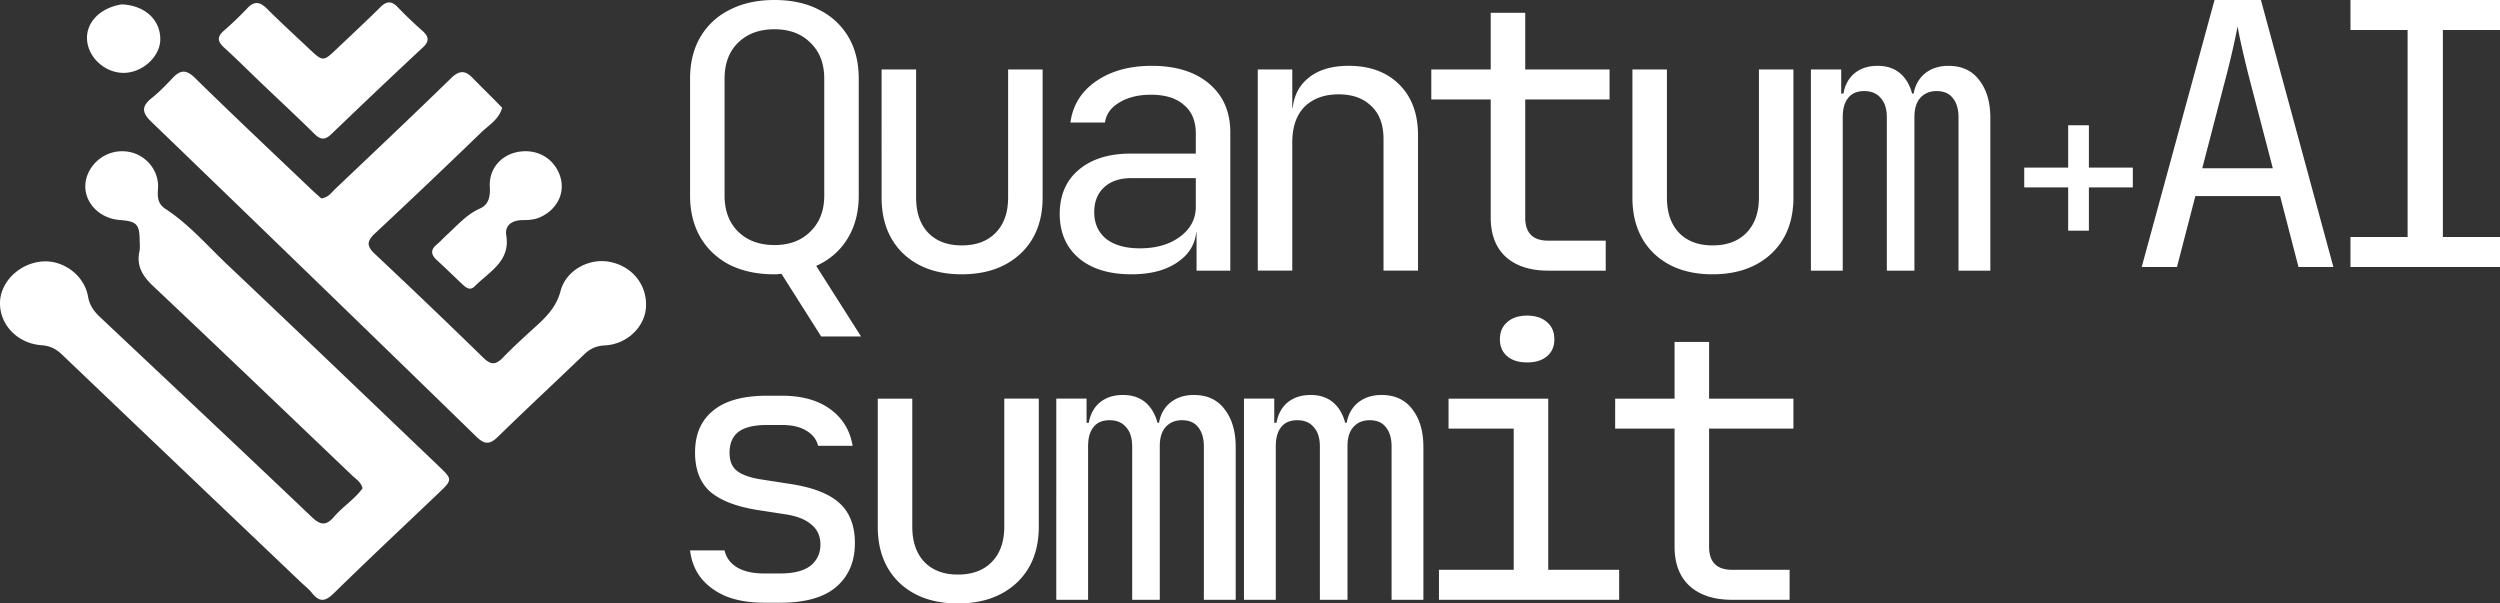
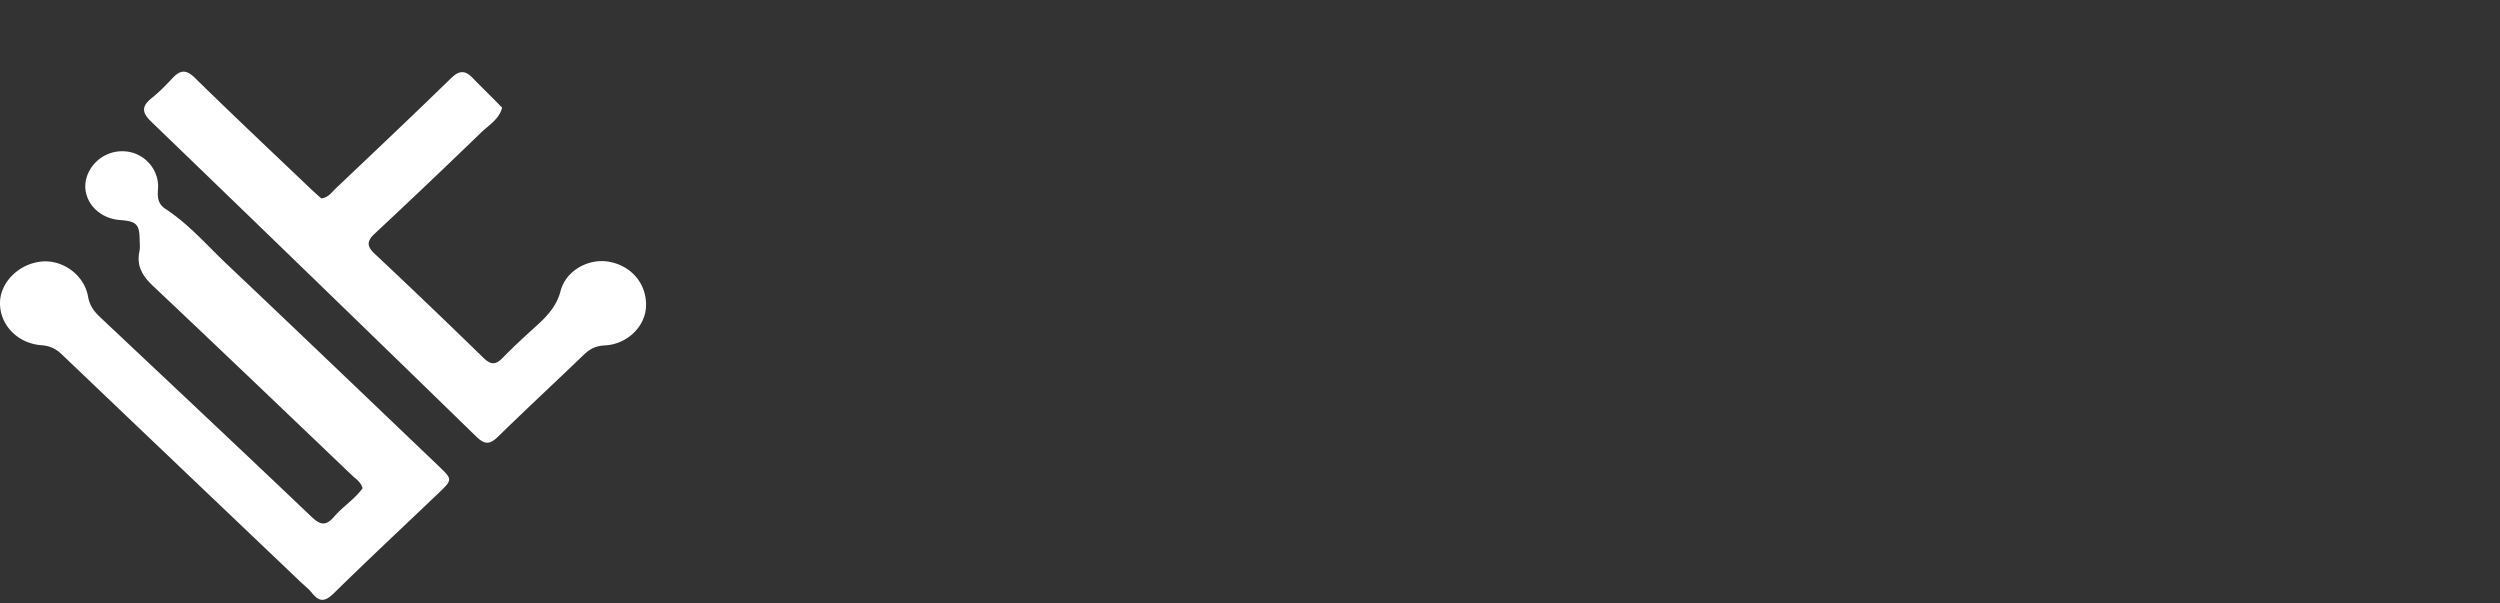
<svg xmlns="http://www.w3.org/2000/svg" width="203" height="49" fill="none">
  <rect width="100%" height="100%" fill="#333333" stroke="none" />
  <path fill="#fff" d="M24.322 47.172C17.856 41.014 11.444 34.912 5.044 28.8c-.477-.455-.956-.717-1.666-.767-1.96-.14-3.4-1.661-3.378-3.447.02-1.682 1.555-3.192 3.407-3.352 1.71-.147 3.438 1.104 3.742 2.844.123.705.464 1.189.958 1.654 5.743 5.41 11.495 10.81 17.208 16.249.71.676 1.167.727 1.807-.016.716-.83 1.687-1.442 2.32-2.317-.134-.513-.545-.75-.859-1.05-5.383-5.14-10.76-10.286-16.175-15.396-.851-.803-1.332-1.625-1.088-2.778.066-.313.024-.648.02-.974-.017-1.237-.268-1.486-1.585-1.582-2.025-.148-3.326-1.956-2.647-3.678a3.03 3.03 0 0 1 3.45-1.842c1.36.287 2.384 1.565 2.271 2.991-.052.667-.016 1.217.597 1.617 1.926 1.258 3.396 2.98 5.032 4.53 5.731 5.42 11.422 10.88 17.128 16.327 1.18 1.126 1.18 1.127-.029 2.28-2.815 2.682-5.656 5.34-8.43 8.06-.698.685-1.17.783-1.791 0-.272-.342-.635-.62-1.014-.98ZM40.774 8.748c-.261.955-1.085 1.412-1.707 2.013a664.84 664.84 0 0 1-8.617 8.19c-.66.617-.703 1.02-.02 1.66a653.494 653.494 0 0 1 8.83 8.449c.595.579.991.583 1.565-.01.899-.928 1.865-1.799 2.823-2.673.853-.779 1.563-1.572 1.871-2.75.44-1.677 2.291-2.676 3.95-2.371 1.854.34 3.084 1.857 2.985 3.68-.088 1.617-1.557 3.028-3.348 3.111-.707.033-1.206.282-1.684.742-2.323 2.232-4.686 4.426-6.989 6.676-.659.645-1.084.642-1.746-.001a7666.21 7666.21 0 0 0-26.4-25.578c-.786-.757-.796-1.258.03-1.921.606-.487 1.152-1.047 1.682-1.612.623-.663 1.098-.747 1.833-.025 3.117 3.058 6.302 6.052 9.465 9.069.265.252.544.492.79.713.578-.07.824-.474 1.135-.77 3.142-2.983 6.294-5.96 9.395-8.982.668-.65 1.144-.67 1.765-.026.769.797 1.574 1.562 2.392 2.416Z" />
-   <path fill="#fff" d="M21.213 6.745c-1.044-1.005-2.015-1.97-3.026-2.894-.519-.475-.581-.857-.022-1.345.67-.584 1.314-1.2 1.923-1.843.582-.616 1.037-.507 1.593.047 1.1 1.096 2.248 2.148 3.38 3.214 1.167 1.1 1.17 1.1 2.297.03C28.54 2.833 29.734 1.723 30.89.578c.513-.508.91-.511 1.41.01a34.184 34.184 0 0 0 2.004 1.919c.52.462.581.834.033 1.345a615.275 615.275 0 0 0-7.417 7.026c-.532.512-.886.49-1.395-.014-1.395-1.376-2.834-2.711-4.312-4.12Zm15.028 12.367c.905-.814 1.626-1.692 2.738-2.183.712-.314.84-.996.795-1.76-.087-1.47.936-2.628 2.377-2.849 1.524-.233 2.86.564 3.33 1.988.438 1.329-.221 2.683-1.603 3.323-.46.212-.941.24-1.436.242-.865.002-1.47.42-1.333 1.245.35 2.1-1.388 2.947-2.568 4.135-.36.362-.687.123-.972-.146-.699-.66-1.384-1.333-2.094-1.982-.474-.434-.543-.833-.013-1.27.256-.212.482-.457.78-.743ZM9.885.356c1.89.082 3.138 1.255 3.13 2.845-.008 1.359-1.375 2.652-2.872 2.714-1.472.062-2.864-1.087-3.058-2.524-.197-1.452.954-2.744 2.8-3.035ZM66.68 27.322l-3.33-5.257.31.179h-.342c-.125.02-.27.03-.436.03-1.39 0-2.604-.258-3.642-.773-1.017-.534-1.806-1.277-2.366-2.227-.56-.97-.84-2.099-.84-3.386V6.385c0-1.307.28-2.435.84-3.386A5.635 5.635 0 0 1 59.24.802C60.278.267 61.492 0 62.882 0c1.411 0 2.625.267 3.642.802a5.636 5.636 0 0 1 2.366 2.197c.56.95.84 2.08.84 3.386v9.503c0 1.327-.3 2.485-.902 3.475-.602.99-1.453 1.732-2.553 2.227l3.642 5.732H66.68Zm-3.798-7.424c1.225 0 2.2-.367 2.926-1.1.747-.732 1.121-1.702 1.121-2.91V6.385c0-1.227-.374-2.198-1.12-2.91-.727-.733-1.702-1.1-2.927-1.1-1.224 0-2.21.367-2.957 1.1-.727.712-1.09 1.683-1.09 2.91v9.503c0 1.208.363 2.178 1.09 2.91.747.733 1.733 1.1 2.957 1.1Zm15.21 2.375c-1.971 0-3.548-.554-4.731-1.663-1.183-1.128-1.775-2.653-1.775-4.573V5.643h2.802v10.394c0 1.227.332 2.188.996 2.88.664.674 1.567 1.01 2.708 1.01 1.163 0 2.076-.336 2.74-1.01.685-.693 1.027-1.653 1.027-2.88V5.643h2.802v10.394c0 1.92-.602 3.445-1.806 4.573-1.203 1.109-2.791 1.663-4.763 1.663Zm13.778 0c-1.805 0-3.226-.435-4.264-1.306-1.038-.891-1.556-2.09-1.556-3.594 0-1.524.518-2.722 1.556-3.593s2.439-1.307 4.203-1.307H97.1V10.84c0-1.01-.321-1.782-.965-2.317-.622-.554-1.514-.831-2.677-.831-1.016 0-1.867.208-2.552.623-.685.396-1.08.94-1.183 1.634H86.92c.187-1.406.882-2.525 2.086-3.356 1.203-.832 2.708-1.247 4.514-1.247 1.971 0 3.528.485 4.67 1.455 1.14.97 1.711 2.287 1.711 3.95v11.225h-2.74v-3.118h-.466l.467-.445c0 1.188-.488 2.128-1.463 2.82-.955.694-2.231 1.04-3.83 1.04Zm.686-2.108c1.328 0 2.417-.317 3.268-.95.851-.634 1.276-1.446 1.276-2.436v-2.316h-5.23c-.933 0-1.67.247-2.21.742s-.809 1.168-.809 2.02c0 .91.322 1.633.965 2.168.664.514 1.577.772 2.74.772Zm9.575 1.811V5.643h2.802V8.76h.592l-.592.623c0-1.286.405-2.276 1.214-2.97.81-.712 1.93-1.068 3.362-1.068 1.723 0 3.092.504 4.109 1.514s1.526 2.386 1.526 4.128v10.988h-2.802v-10.69c0-1.169-.332-2.06-.996-2.674-.644-.633-1.526-.95-2.646-.95-1.162 0-2.086.337-2.771 1.01-.664.673-.996 1.643-.996 2.91v10.394h-2.802Zm23.585 0c-1.474 0-2.626-.376-3.456-1.128-.809-.752-1.214-1.812-1.214-3.178V8.078h-4.825V5.643h4.825V1.039h2.802v4.604h6.848v2.435h-6.848v9.592c0 1.247.622 1.871 1.868 1.871h4.669v2.435h-4.669Zm13.342.297c-1.971 0-3.549-.554-4.732-1.663-1.183-1.128-1.774-2.653-1.774-4.573V5.643h2.802v10.394c0 1.227.332 2.188.996 2.88.664.674 1.567 1.01 2.708 1.01 1.162 0 2.075-.336 2.74-1.01.684-.693 1.027-1.653 1.027-2.88V5.643h2.801v10.394c0 1.92-.601 3.445-1.805 4.573-1.204 1.109-2.791 1.663-4.763 1.663Zm7.988-.297V5.643h2.46v1.96h.56l-.436.712c0-.91.249-1.633.747-2.168.519-.534 1.214-.801 2.086-.801.955 0 1.691.336 2.21 1.01.519.672.778 1.623.778 2.85l-.84-1.603h1.307l-.591.712c0-.91.259-1.633.778-2.168.54-.534 1.245-.801 2.117-.801 1.079 0 1.909.386 2.49 1.158.602.772.903 1.792.903 3.059v12.413h-2.584V9.533c0-.673-.155-1.198-.467-1.574-.29-.376-.726-.564-1.307-.564-.56 0-1.007.188-1.339.564-.311.356-.467.871-.467 1.544v12.473h-2.241V9.533c0-.693-.166-1.218-.498-1.574-.311-.376-.758-.564-1.339-.564s-1.017.188-1.307.564c-.291.356-.436.871-.436 1.544v12.473h-2.584ZM62.042 48.94c-1.163 0-2.18-.168-3.051-.504-.851-.357-1.536-.852-2.055-1.485-.498-.634-.799-1.386-.902-2.257h2.801c.125.574.457 1.03.996 1.366.56.337 1.297.505 2.21.505h1.308c1.1 0 1.92-.208 2.46-.624.539-.435.809-1.01.809-1.722 0-.693-.25-1.238-.747-1.634-.478-.416-1.194-.693-2.148-.831l-2.304-.357c-1.681-.277-2.937-.772-3.767-1.484-.81-.733-1.214-1.792-1.214-3.178 0-1.465.488-2.594 1.463-3.386.976-.811 2.439-1.217 4.39-1.217h1.183c1.64 0 2.957.366 3.953 1.099.996.732 1.598 1.722 1.806 2.97H66.43c-.125-.516-.436-.921-.934-1.218-.498-.317-1.172-.475-2.023-.475H62.29c-1.059 0-1.837.188-2.335.564-.477.376-.716.94-.716 1.692 0 .674.207 1.169.622 1.485.416.317 1.07.545 1.962.683l2.303.357c1.847.277 3.186.792 4.016 1.544.85.753 1.276 1.841 1.276 3.267 0 1.505-.508 2.692-1.525 3.564-.996.85-2.511 1.277-4.545 1.277h-1.307Zm15.739.06c-1.971 0-3.549-.554-4.732-1.663-1.183-1.129-1.774-2.653-1.774-4.574V32.37h2.802v10.395c0 1.227.332 2.187.996 2.88.664.673 1.567 1.01 2.708 1.01 1.162 0 2.075-.337 2.74-1.01.684-.693 1.027-1.653 1.027-2.88V32.368h2.802v10.395c0 1.92-.602 3.444-1.806 4.573C81.34 48.446 79.753 49 77.781 49Zm7.989-.297V32.369h2.459v1.96h.56l-.436.713c0-.91.25-1.633.747-2.168.519-.534 1.214-.802 2.086-.802.954 0 1.691.337 2.21 1.01.519.673.778 1.623.778 2.851l-.84-1.604h1.307l-.591.713c0-.91.26-1.633.778-2.168.54-.534 1.245-.802 2.117-.802 1.08 0 1.91.386 2.49 1.158.602.773.903 1.792.903 3.06v12.413h-2.584V36.26c0-.673-.155-1.198-.467-1.574-.29-.377-.726-.565-1.307-.565-.56 0-1.007.188-1.339.565-.311.356-.467.87-.467 1.544v12.473h-2.241V36.26c0-.693-.166-1.218-.498-1.574-.311-.377-.758-.565-1.339-.565-.58 0-1.017.188-1.307.565-.29.356-.436.87-.436 1.544v12.473H85.77Zm15.241 0V32.369h2.459v1.96h.56l-.436.713c0-.91.25-1.633.748-2.168.518-.534 1.214-.802 2.085-.802.955 0 1.692.337 2.211 1.01.518.673.778 1.623.778 2.851l-.841-1.604h1.308l-.592.713c0-.91.26-1.633.778-2.168.54-.534 1.246-.802 2.117-.802 1.079 0 1.91.386 2.491 1.158.602.773.902 1.792.902 3.06v12.413h-2.583V36.26c0-.673-.156-1.198-.467-1.574-.291-.377-.727-.565-1.308-.565-.56 0-1.006.188-1.338.565-.312.356-.467.87-.467 1.544v12.473h-2.242V36.26c0-.693-.166-1.218-.498-1.574-.311-.377-.757-.565-1.338-.565-.581 0-1.017.188-1.308.565-.29.356-.436.87-.436 1.544v12.473h-2.583Zm15.833 0v-2.435h6.07V34.804h-5.292V32.37h8.094v13.899h5.759v2.435h-14.631Zm7.159-19.274c-.684 0-1.224-.168-1.618-.505-.395-.336-.592-.792-.592-1.366 0-.594.197-1.059.592-1.396.394-.356.934-.534 1.618-.534.685 0 1.225.178 1.619.534.395.337.592.802.592 1.396 0 .574-.197 1.03-.592 1.366-.394.337-.934.505-1.619.505Zm16.643 19.274c-1.474 0-2.626-.376-3.456-1.129-.809-.752-1.214-1.811-1.214-3.177v-9.593h-4.825V32.37h4.825v-4.603h2.802v4.603h6.848v2.435h-6.848v9.593c0 1.247.623 1.87 1.868 1.87h4.669v2.436h-4.669Zm33.26-27.023L179.82 0h3.767l5.884 21.68h-2.833l-1.494-5.762h-6.88l-1.494 5.761h-2.864Zm4.918-8.019h5.728l-1.743-6.682a82.253 82.253 0 0 1-.778-3.178 40.444 40.444 0 0 1-.343-1.663c-.041.258-.155.812-.342 1.663a75.5 75.5 0 0 1-.778 3.148l-1.744 6.712Zm12.035 8.019v-2.436h4.639V2.435h-4.639V0H203v2.435h-4.638v16.81H203v2.434h-12.141Zm-22.924-2.949v-3.517h-3.566V13.61h3.566v-3.44h1.683v3.44h3.567v1.605h-3.567v3.517h-1.683Z" />
</svg>